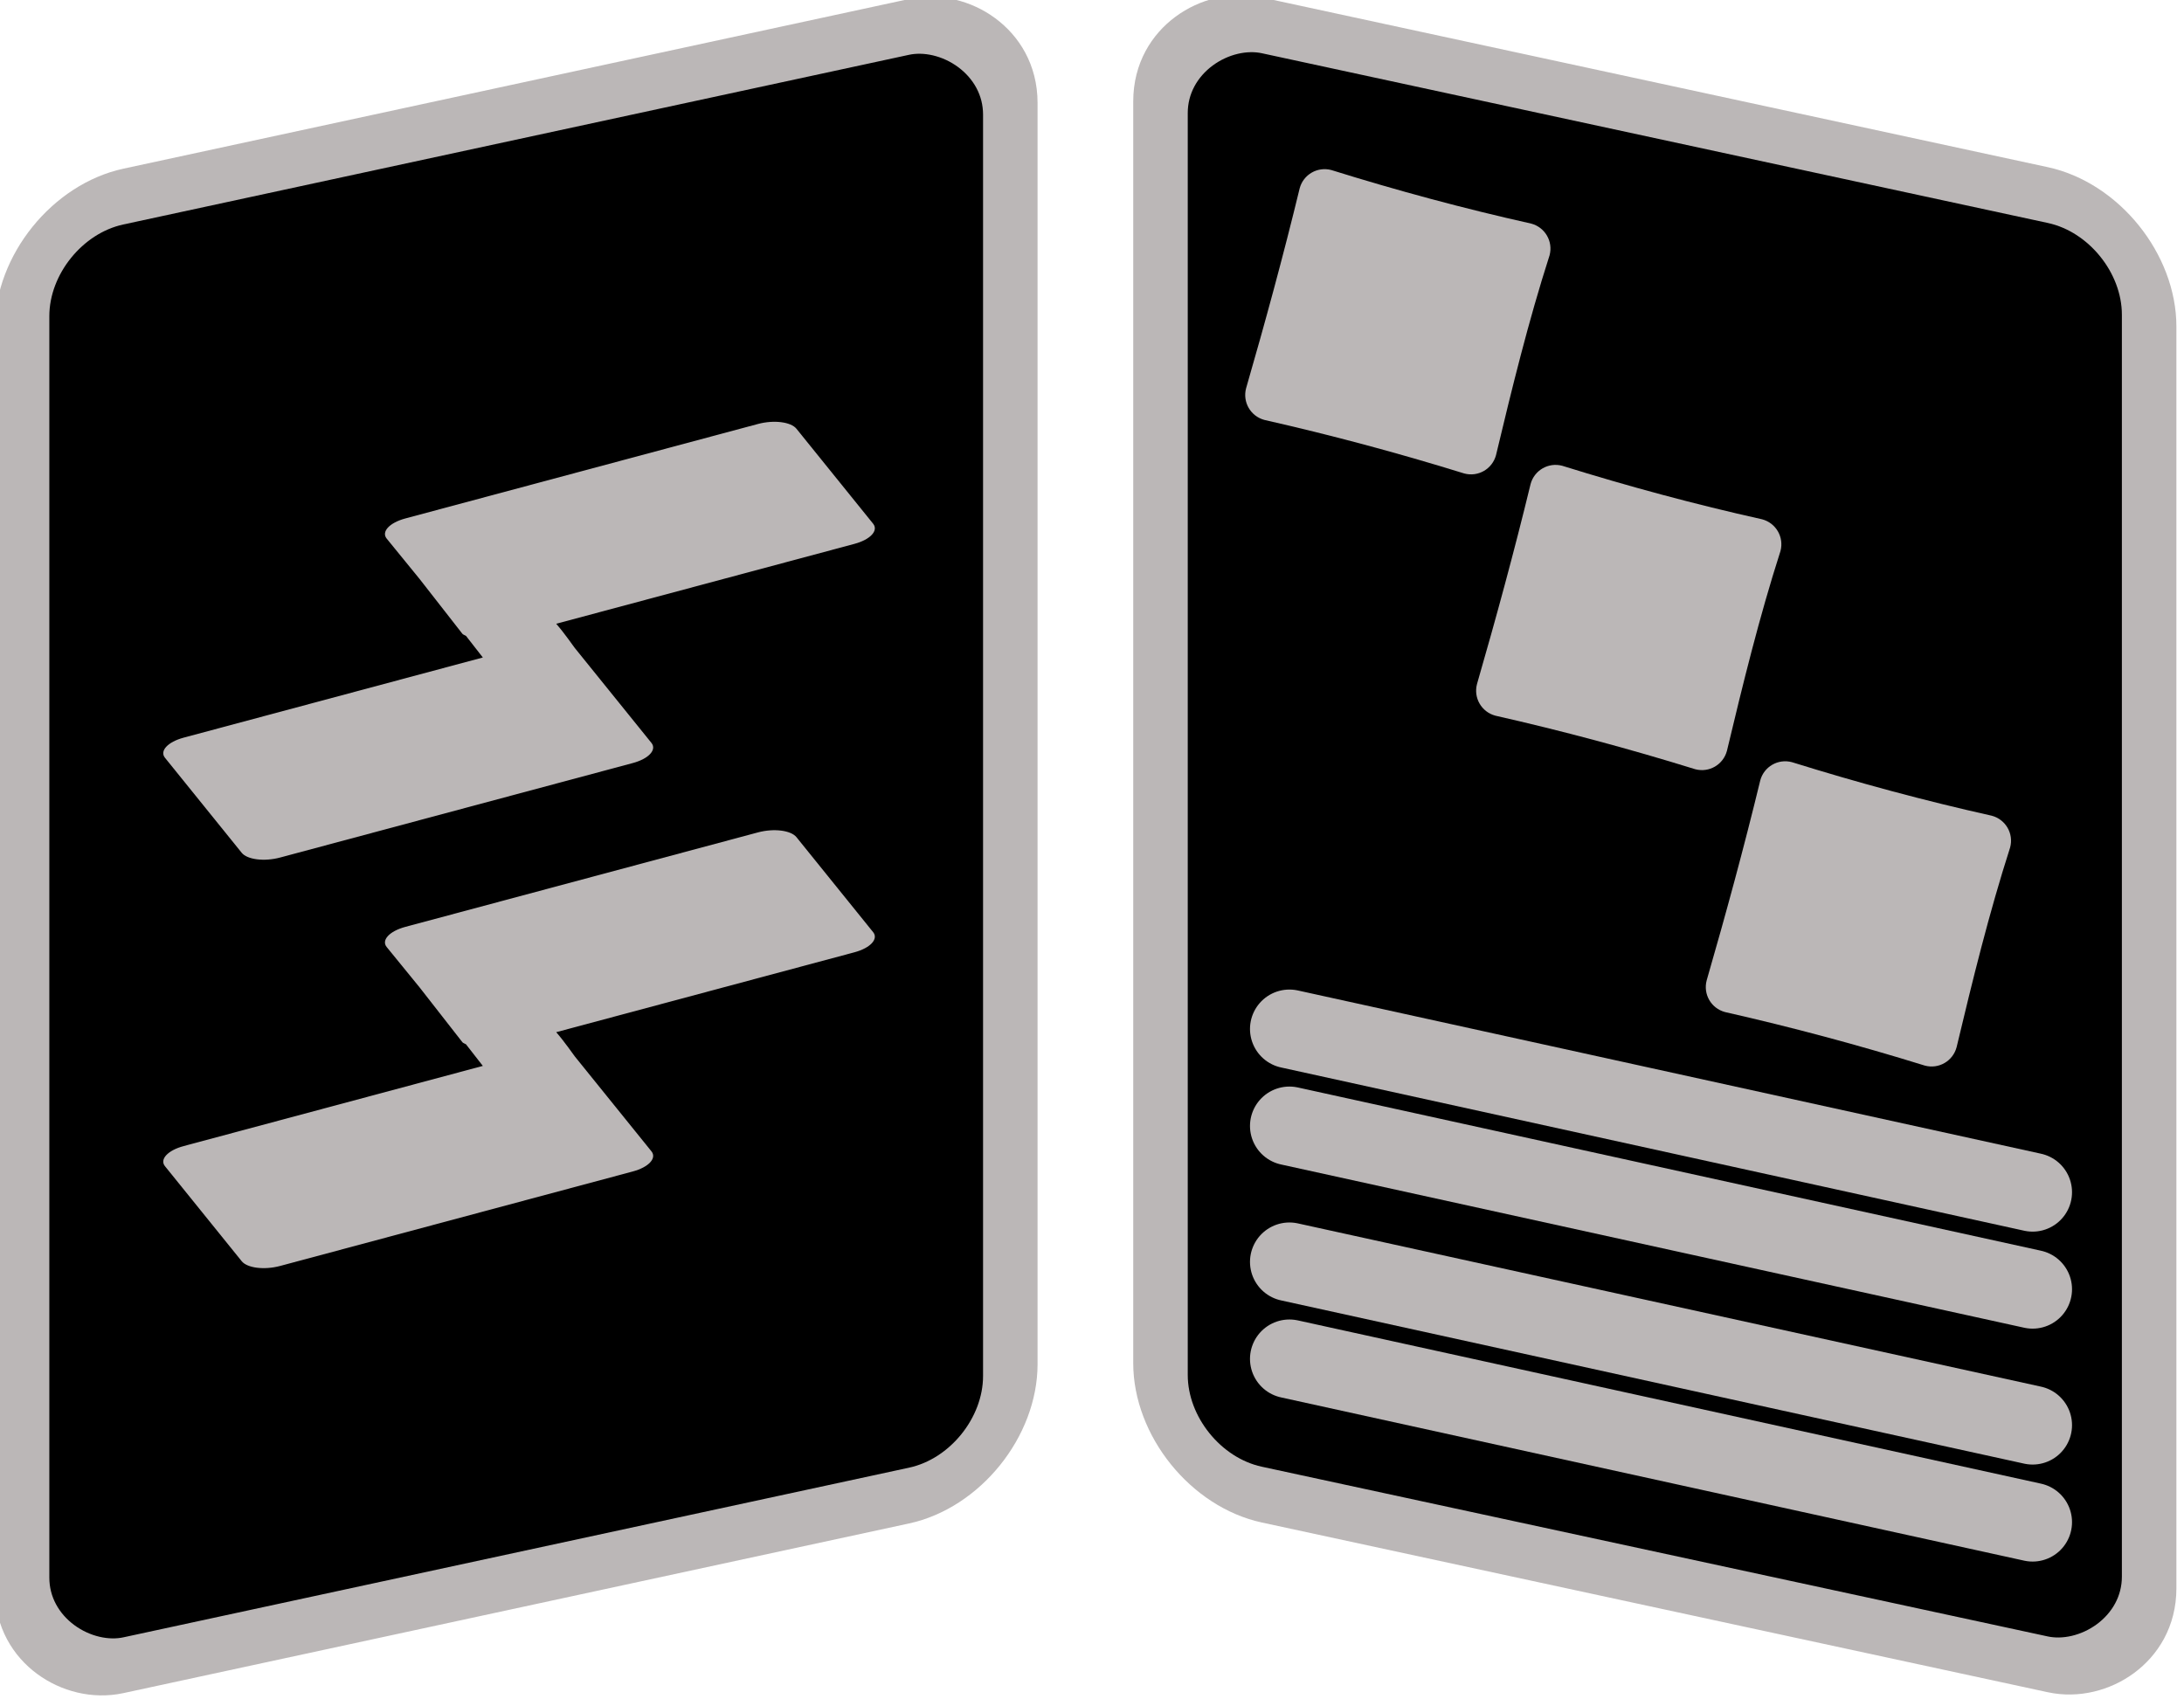
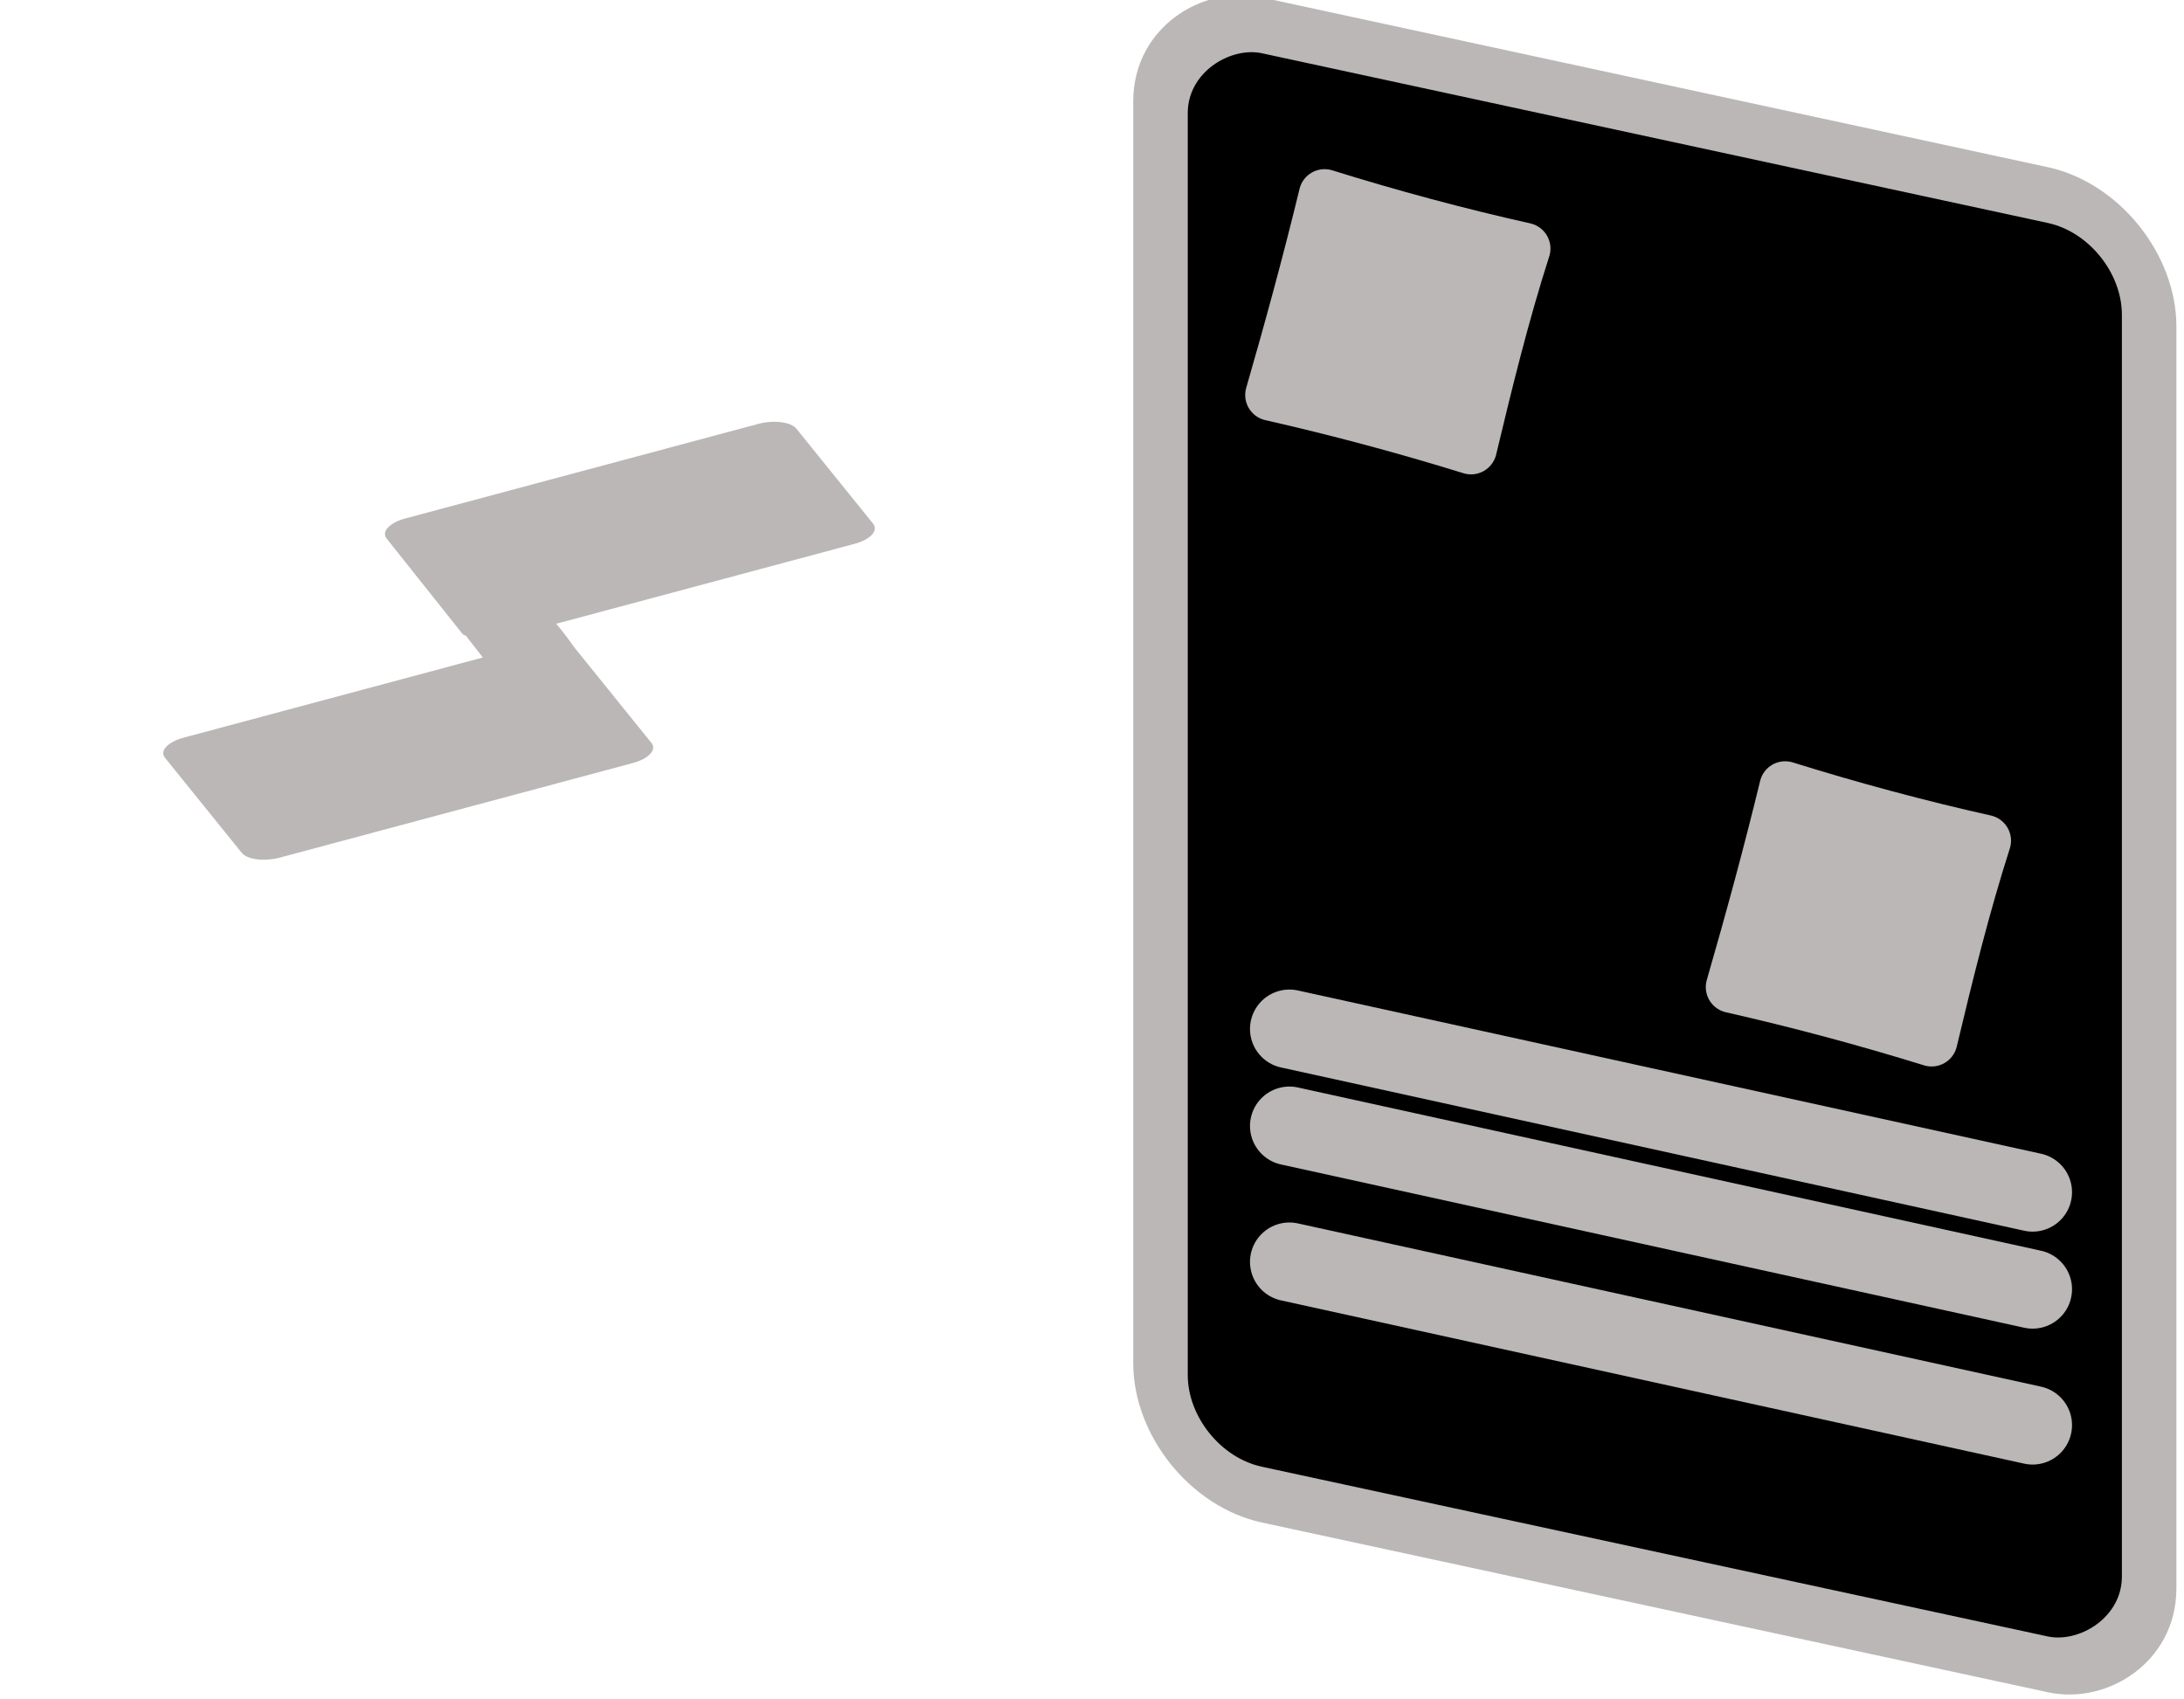
<svg xmlns="http://www.w3.org/2000/svg" version="1.0" width="300" height="233.42" id="svg4936">
  <defs id="defs4938" />
  <g transform="translate(444.62,318.09)" id="layer1">
    <g transform="matrix(4.519,0,0,4.519,-2117.176,-3622.904)" id="g3557">
      <g transform="matrix(0.479,0,0,0.479,205.407,518.842)" id="g3559">
-         <rect width="93.207" height="64.188" rx="6.577" ry="6.577" x="-625.213" y="-417.578" transform="matrix(0,-1,-0.977,0.211,0,0)" id="rect3561" style="fill:#000000;fill-opacity:1;fill-rule:nonzero;stroke:#bbb7b7;stroke-width:3.54;stroke-linecap:round;stroke-linejoin:miter;stroke-miterlimit:4;stroke-dasharray:none;stroke-dashoffset:0;stroke-opacity:1" />
        <g transform="matrix(0.92,0,0,0.92,29.224,44.258)" id="g3563">
-           <path d="M 402.225,470.173 L 396.933,463.618 C 396.557,463.15 395.386,462.993 394.28,463.289 L 369.958,469.806 C 368.852,470.103 368.29,470.724 368.666,471.193 L 370.938,473.981 L 373.893,477.765 C 373.944,477.828 374.061,477.856 374.139,477.907 L 375.301,479.398 L 354.667,484.927 C 353.56,485.224 352.998,485.845 353.374,486.313 L 358.667,492.868 C 359.043,493.337 360.214,493.494 361.32,493.197 L 385.642,486.68 C 386.748,486.384 387.31,485.763 386.934,485.294 L 381.642,478.739 C 381.513,478.578 380.989,477.796 380.363,477.071 L 400.933,471.56 C 402.039,471.263 402.601,470.642 402.225,470.173 z" id="path3565" style="fill:#bbb7b7;fill-opacity:1;fill-rule:nonzero;stroke:none;stroke-width:0.771;stroke-linecap:round;stroke-linejoin:miter;stroke-miterlimit:4;stroke-dashoffset:0;stroke-opacity:1" />
-           <path d="M 402.225,498.347 L 396.933,491.792 C 396.557,491.324 395.386,491.167 394.28,491.463 L 369.958,497.98 C 368.852,498.277 368.29,498.898 368.666,499.367 L 370.938,502.155 L 373.893,505.939 C 373.944,506.002 374.061,506.03 374.139,506.081 L 375.301,507.572 L 354.667,513.101 C 353.56,513.398 352.998,514.019 353.374,514.487 L 358.667,521.042 C 359.043,521.511 360.214,521.668 361.32,521.371 L 385.642,514.854 C 386.748,514.558 387.31,513.937 386.934,513.468 L 381.642,506.913 C 381.513,506.752 380.989,505.97 380.363,505.245 L 400.933,499.734 C 402.039,499.437 402.601,498.816 402.225,498.347 z" id="path3567" style="fill:#bbb7b7;fill-opacity:1;fill-rule:nonzero;stroke:none;stroke-width:0.771;stroke-linecap:round;stroke-linejoin:miter;stroke-miterlimit:4;stroke-dashoffset:0;stroke-opacity:1" />
+           <path d="M 402.225,470.173 L 396.933,463.618 C 396.557,463.15 395.386,462.993 394.28,463.289 L 369.958,469.806 C 368.852,470.103 368.29,470.724 368.666,471.193 L 373.893,477.765 C 373.944,477.828 374.061,477.856 374.139,477.907 L 375.301,479.398 L 354.667,484.927 C 353.56,485.224 352.998,485.845 353.374,486.313 L 358.667,492.868 C 359.043,493.337 360.214,493.494 361.32,493.197 L 385.642,486.68 C 386.748,486.384 387.31,485.763 386.934,485.294 L 381.642,478.739 C 381.513,478.578 380.989,477.796 380.363,477.071 L 400.933,471.56 C 402.039,471.263 402.601,470.642 402.225,470.173 z" id="path3565" style="fill:#bbb7b7;fill-opacity:1;fill-rule:nonzero;stroke:none;stroke-width:0.771;stroke-linecap:round;stroke-linejoin:miter;stroke-miterlimit:4;stroke-dashoffset:0;stroke-opacity:1" />
        </g>
      </g>
      <g id="g3569">
        <rect width="44.665" height="30.759" rx="3.152" ry="3.152" x="-688.534" y="414.935" transform="matrix(0,-1,0.977,0.211,0,0)" id="rect3571" style="fill:#000000;fill-opacity:1;fill-rule:nonzero;stroke:#bbb7b7;stroke-width:1.696;stroke-linecap:round;stroke-linejoin:miter;stroke-miterlimit:4;stroke-dasharray:none;stroke-dashoffset:0;stroke-opacity:1" />
        <path d="M 424.586,754.485 C 426.59,755.11 428.614,755.656 430.661,756.113 C 431.082,756.226 431.331,756.656 431.218,757.077 C 430.568,759.102 430.074,761.127 429.59,763.152 C 429.477,763.573 429.047,763.822 428.626,763.709 C 426.601,763.081 424.575,762.54 422.55,762.081 C 422.129,761.968 421.881,761.538 421.994,761.117 C 422.574,759.111 423.125,757.09 423.622,755.041 C 423.734,754.62 424.164,754.372 424.586,754.485 z" id="path3573" style="fill:#bbb7b7;fill-opacity:1;fill-rule:nonzero;stroke:none;stroke-width:3;stroke-linecap:round;stroke-linejoin:miter;stroke-miterlimit:4;stroke-dashoffset:0;stroke-opacity:1" />
-         <path d="M 409.31,772.625 L 431.901,777.588" id="path3575" style="fill:none;fill-opacity:0;fill-rule:evenodd;stroke:#bbb7b7;stroke-width:2.396;stroke-linecap:round;stroke-linejoin:miter;stroke-miterlimit:4;stroke-dasharray:none;stroke-opacity:1" />
        <path d="M 409.31,769.676 L 431.901,774.639" id="path3577" style="fill:none;fill-opacity:0;fill-rule:evenodd;stroke:#bbb7b7;stroke-width:2.396;stroke-linecap:round;stroke-linejoin:miter;stroke-miterlimit:4;stroke-dasharray:none;stroke-opacity:1" />
        <path d="M 410.586,736.485 C 412.59,737.11 414.614,737.656 416.661,738.113 C 417.082,738.226 417.331,738.656 417.218,739.077 C 416.568,741.102 416.074,743.127 415.59,745.152 C 415.477,745.573 415.047,745.822 414.626,745.709 C 412.601,745.081 410.575,744.54 408.55,744.081 C 408.129,743.968 407.881,743.538 407.994,743.117 C 408.574,741.111 409.125,739.09 409.622,737.041 C 409.734,736.62 410.164,736.372 410.586,736.485 z" id="path3579" style="fill:#bbb7b7;fill-opacity:1;fill-rule:nonzero;stroke:none;stroke-width:3;stroke-linecap:round;stroke-linejoin:miter;stroke-miterlimit:4;stroke-dashoffset:0;stroke-opacity:1" />
-         <path d="M 417.605,745.475 C 419.609,746.1 421.634,746.646 423.68,747.102 C 424.101,747.215 424.35,747.645 424.237,748.067 C 423.587,750.092 423.093,752.117 422.609,754.142 C 422.496,754.563 422.066,754.812 421.645,754.699 C 419.62,754.071 417.595,753.53 415.569,753.071 C 415.148,752.958 414.9,752.528 415.013,752.107 C 415.593,750.1 416.144,748.079 416.641,746.031 C 416.754,745.61 417.184,745.362 417.605,745.475 z" id="path3581" style="fill:#bbb7b7;fill-opacity:1;fill-rule:nonzero;stroke:none;stroke-width:3;stroke-linecap:round;stroke-linejoin:miter;stroke-miterlimit:4;stroke-dashoffset:0;stroke-opacity:1" />
        <path d="M 409.31,765.544 L 431.901,770.507" id="path2397" style="fill:none;fill-opacity:0;fill-rule:evenodd;stroke:#bbb7b7;stroke-width:2.396;stroke-linecap:round;stroke-linejoin:miter;stroke-miterlimit:4;stroke-dasharray:none;stroke-opacity:1" />
        <path d="M 409.31,762.595 L 431.901,767.558" id="path2399" style="fill:none;fill-opacity:0;fill-rule:evenodd;stroke:#bbb7b7;stroke-width:2.396;stroke-linecap:round;stroke-linejoin:miter;stroke-miterlimit:4;stroke-dasharray:none;stroke-opacity:1" />
      </g>
    </g>
  </g>
</svg>